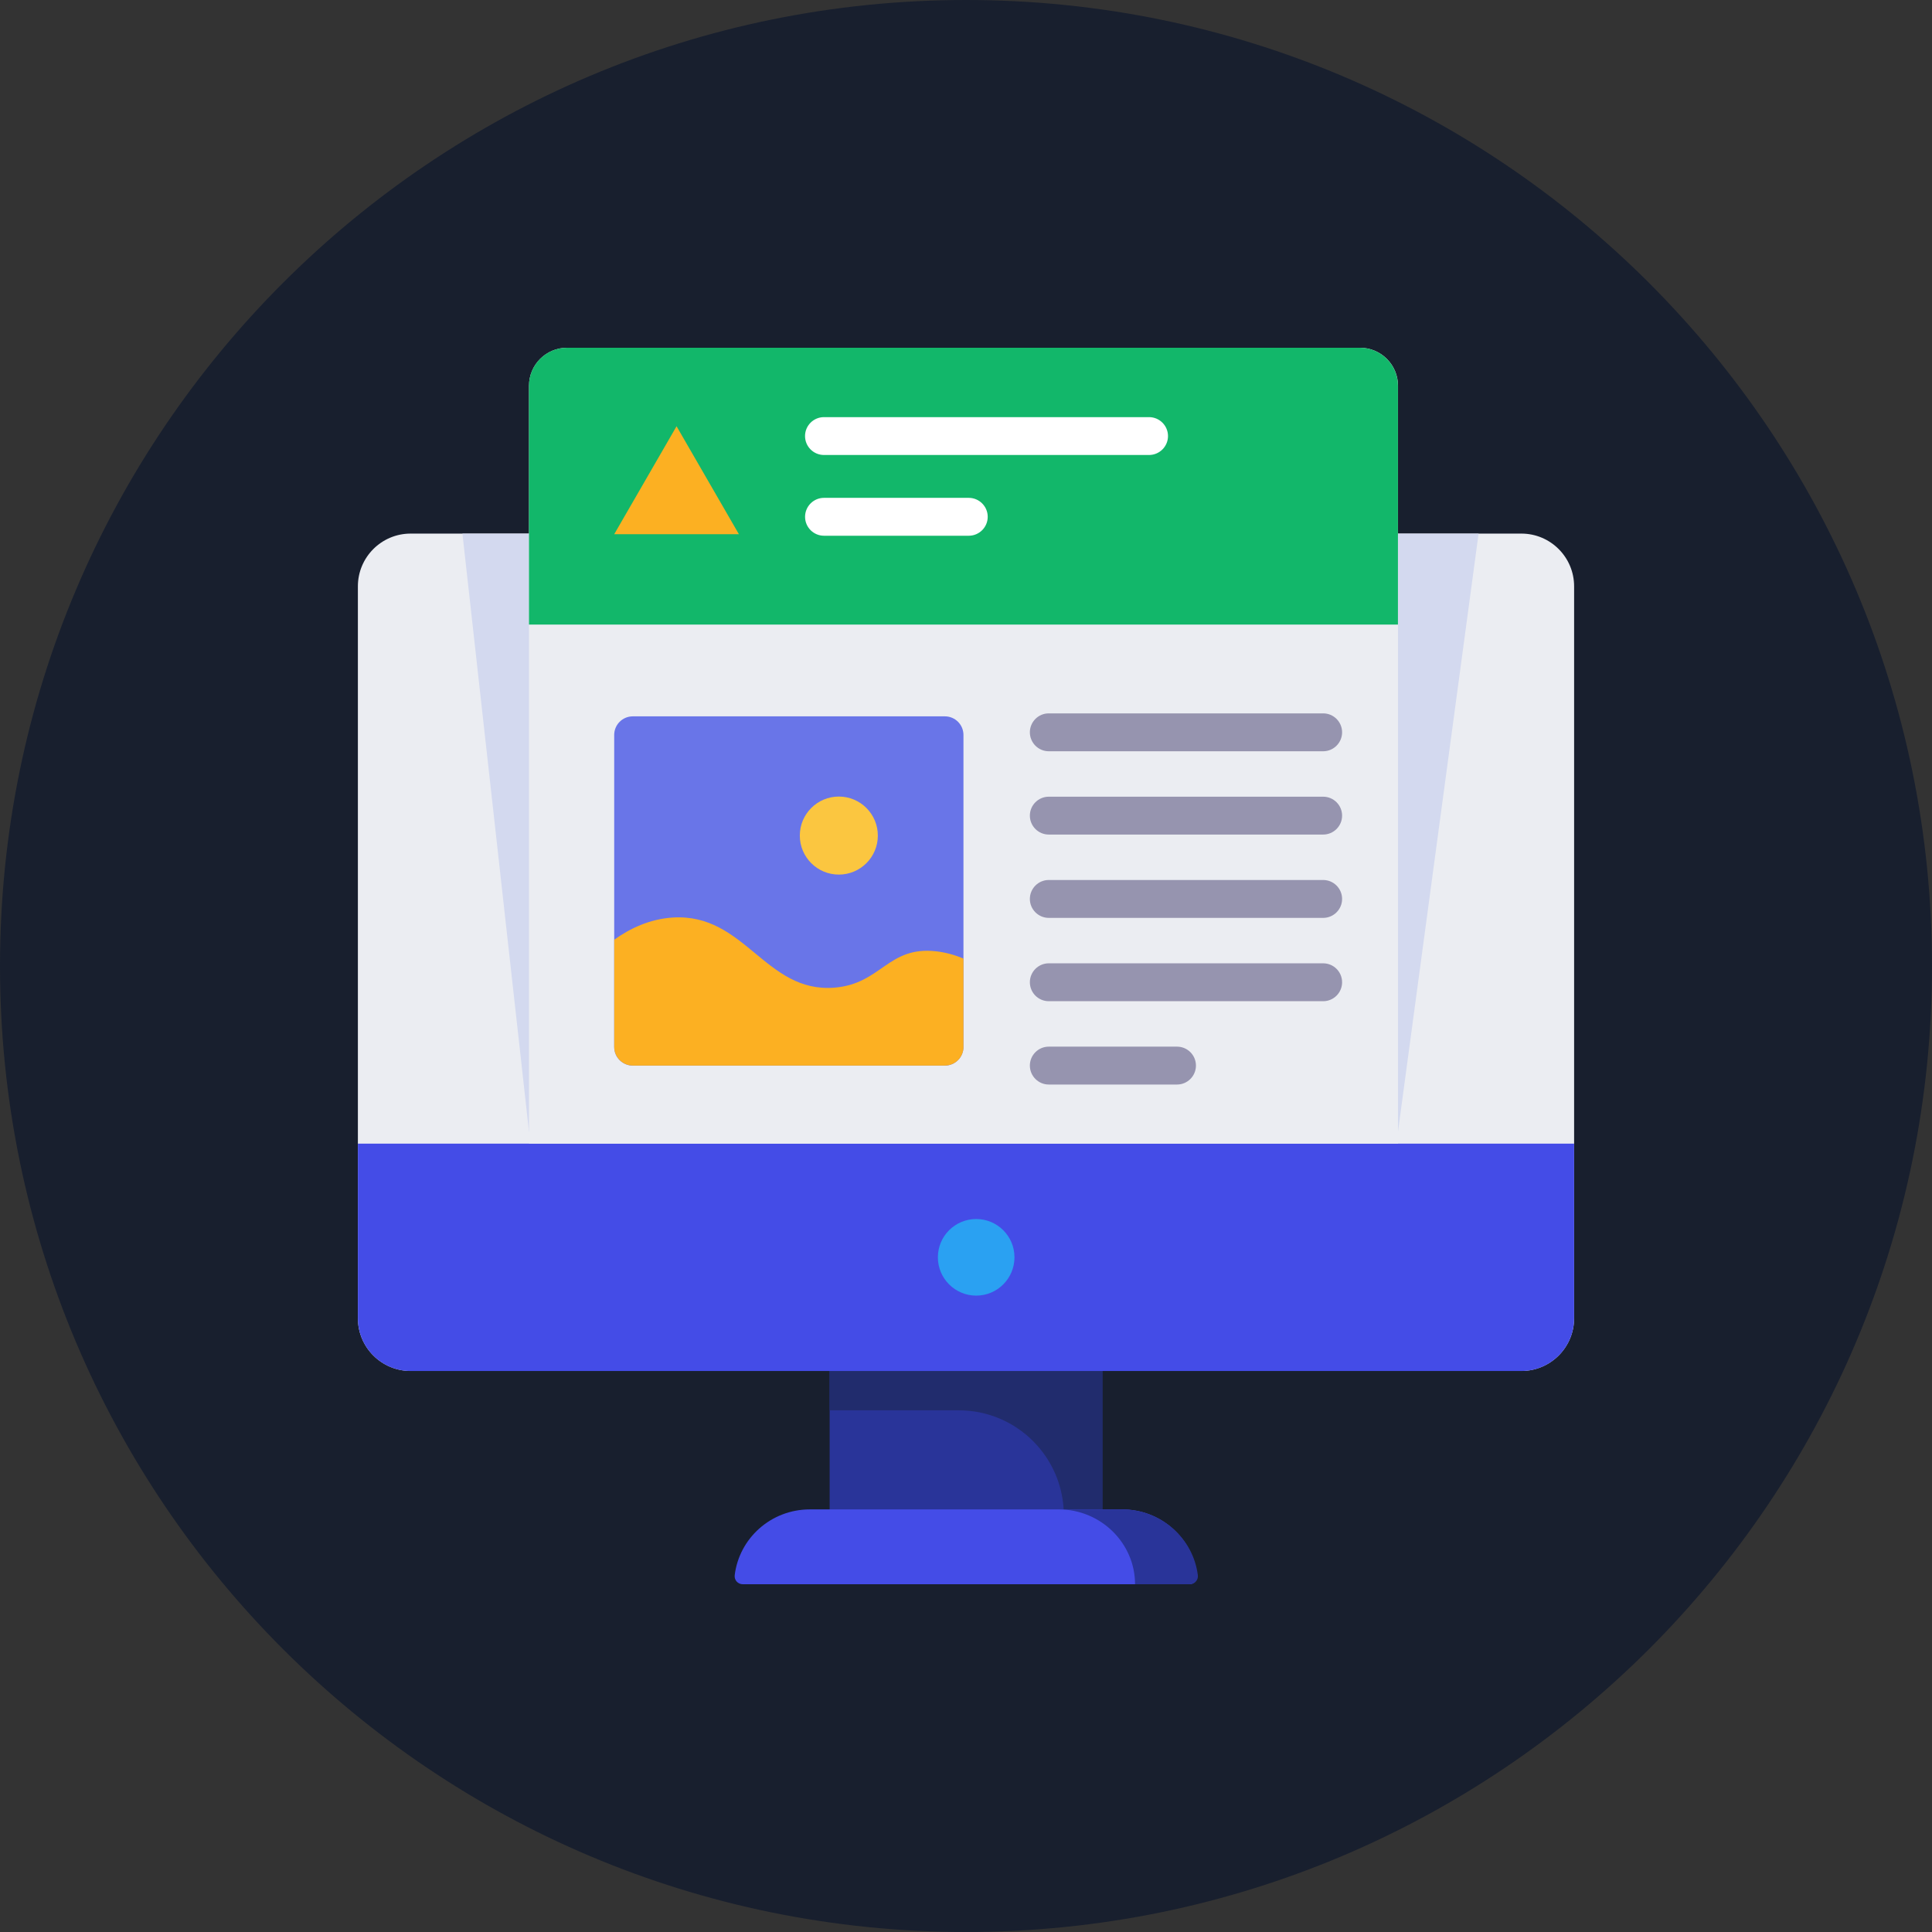
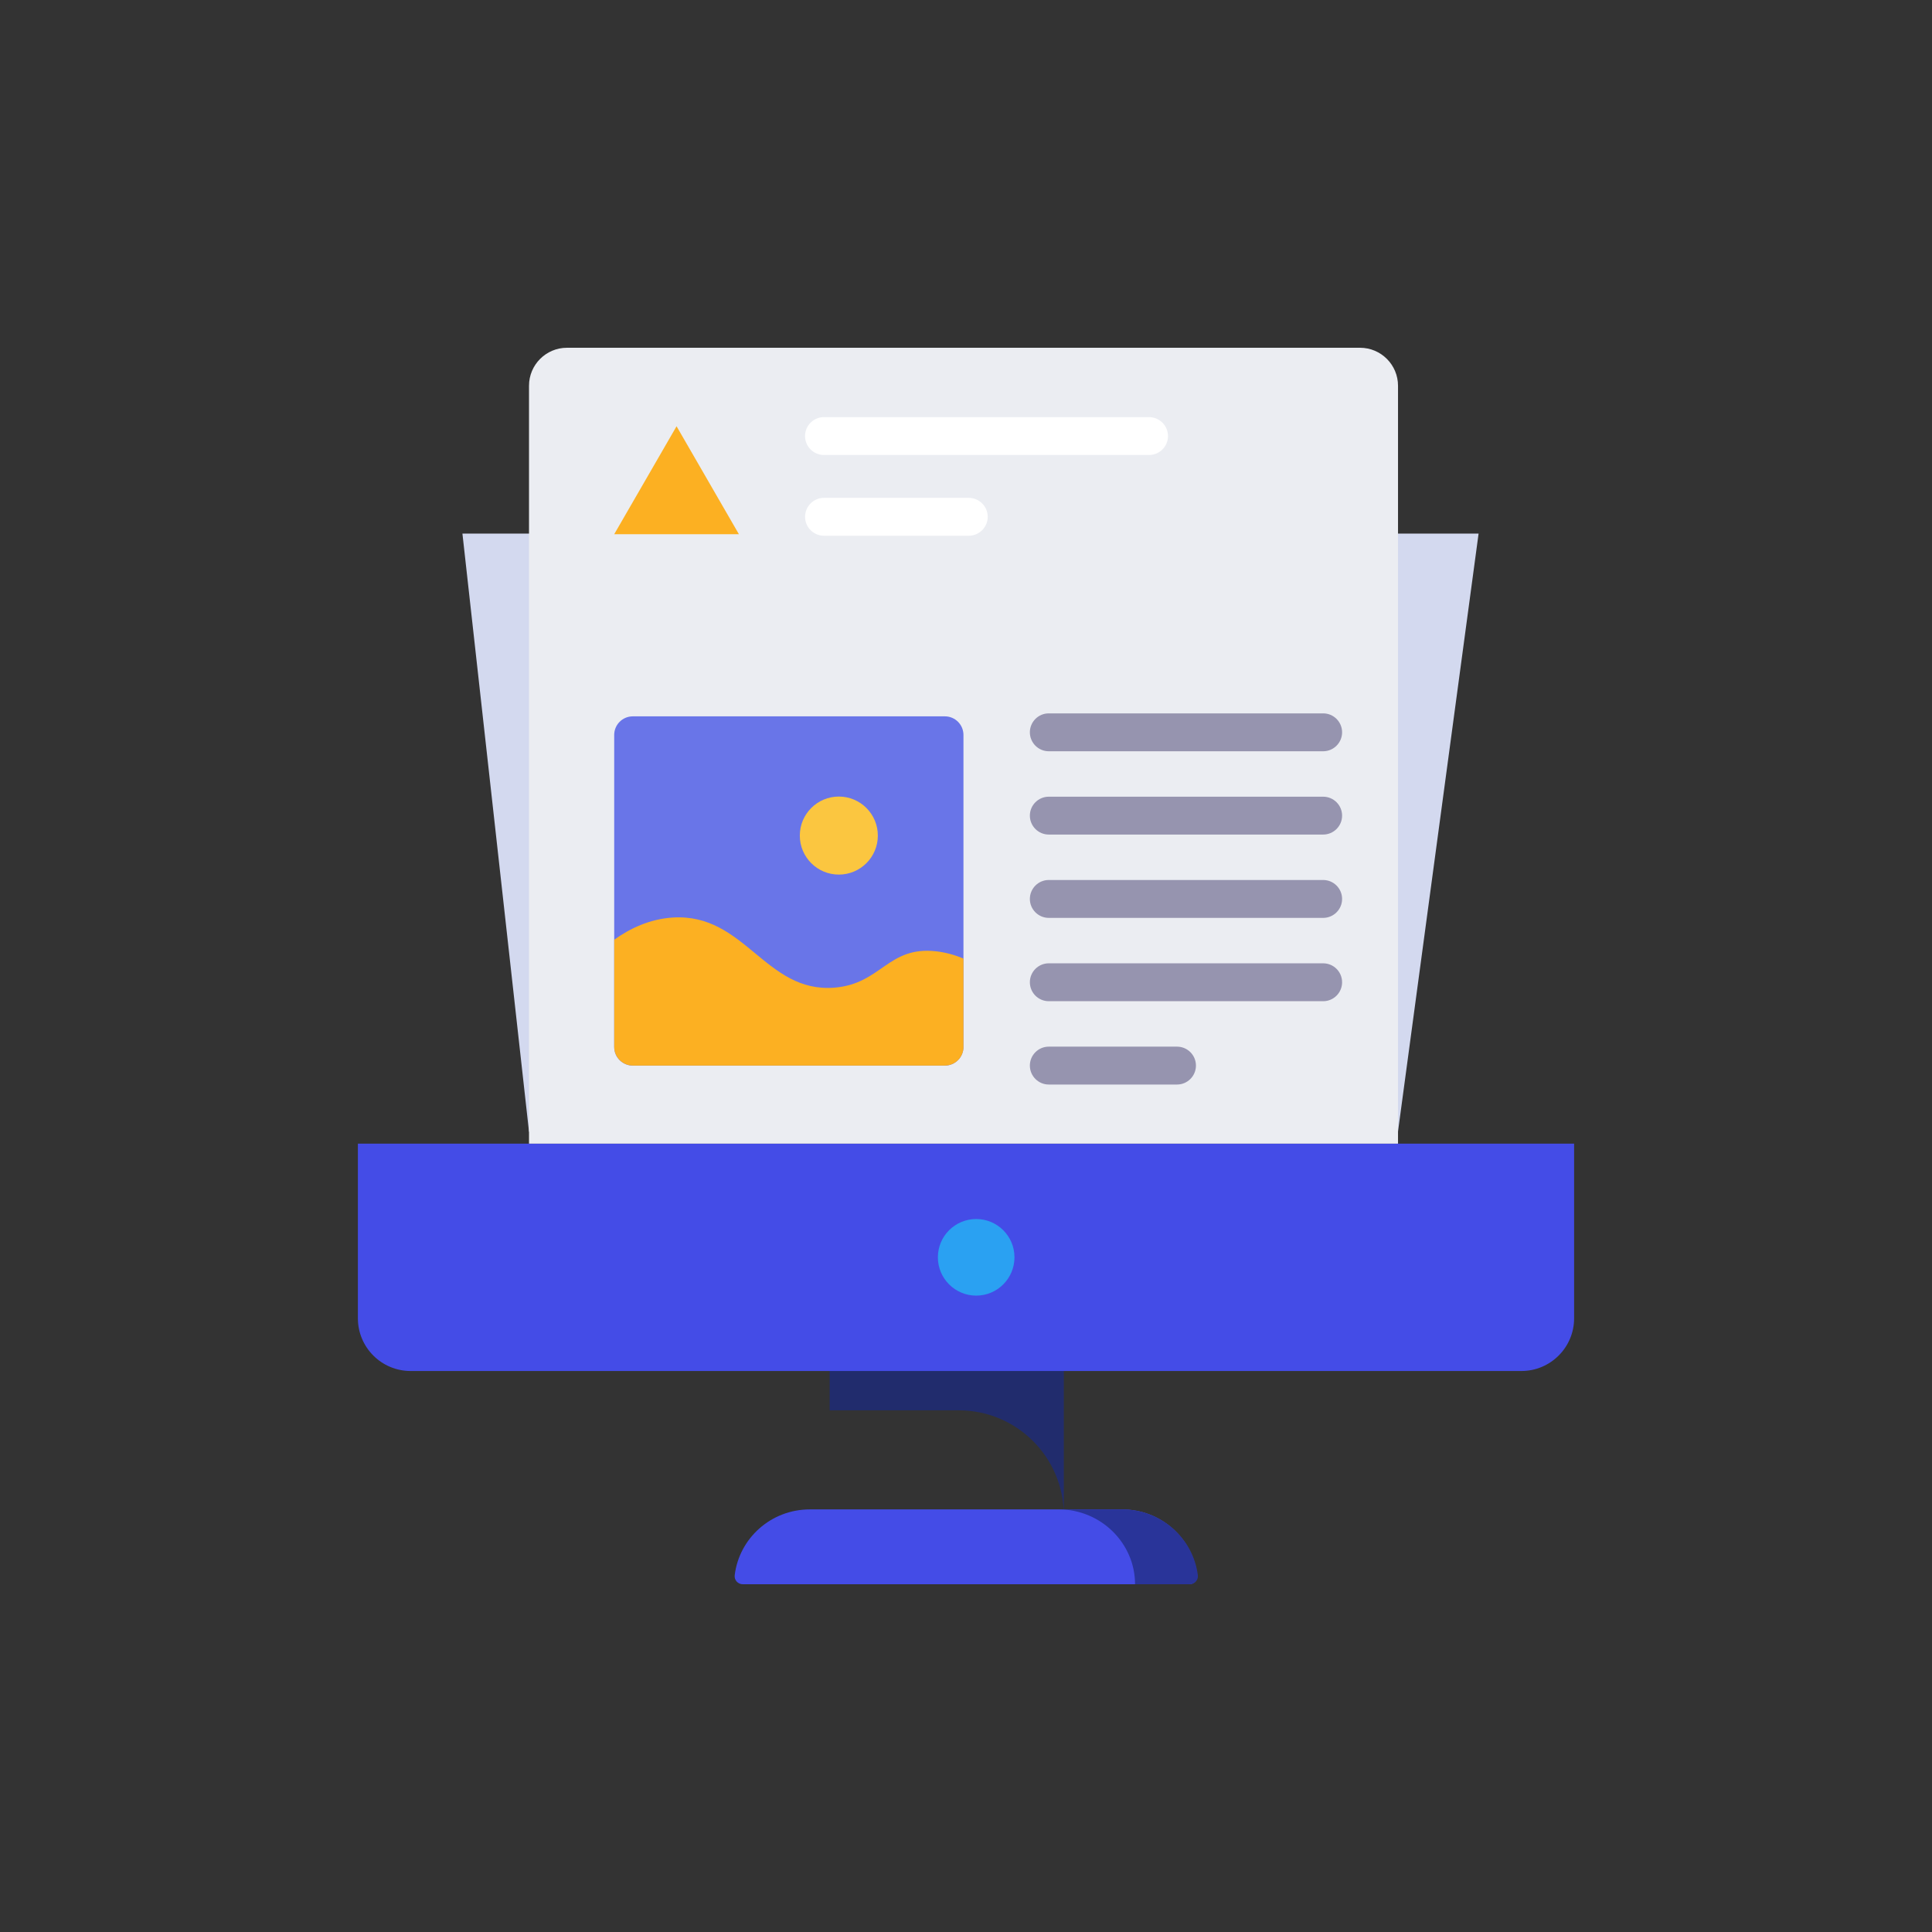
<svg xmlns="http://www.w3.org/2000/svg" width="54" height="54" viewBox="0 0 54 54" fill="none">
  <rect x="0" y="0" width="54" height="54" fill="#333333" stroke="none" />
  <g clip-path="url(#clip0_109_847)">
-     <path d="M27 54C41.912 54 54 41.912 54 27C54 12.088 41.912 0 27 0C12.088 0 0 12.088 0 27C0 41.912 12.088 54 27 54Z" fill="#181F2E" />
-     <path d="M42.523 38.319H11.477C10.663 38.319 10.003 37.659 10.003 36.844V16.389C10.003 15.575 10.663 14.914 11.477 14.914H42.523C43.337 14.914 43.997 15.575 43.997 16.389V36.844C43.997 37.659 43.337 38.319 42.523 38.319Z" fill="#EBEDF2" />
-     <path d="M23.189 38.148H30.811V42.355H23.189V38.148Z" fill="#293499" />
-     <path d="M23.189 38.148V39.419H26.797C28.42 39.419 29.734 40.733 29.734 42.355H30.811V38.148H23.189Z" fill="#212C6D" />
+     <path d="M23.189 38.148V39.419H26.797C28.42 39.419 29.734 40.733 29.734 42.355V38.148H23.189Z" fill="#212C6D" />
    <path d="M10.003 31.965V36.846C10.003 37.66 10.663 38.32 11.477 38.32H42.523C43.337 38.32 43.997 37.66 43.997 36.846V31.965H10.003Z" fill="#444CE7" />
    <path d="M27.285 36.213C27.876 36.213 28.355 35.733 28.355 35.142C28.355 34.551 27.876 34.072 27.285 34.072C26.694 34.072 26.214 34.551 26.214 35.142C26.214 35.733 26.694 36.213 27.285 36.213Z" fill="#2AA1F2" />
    <path d="M32.898 13.095H23.812C23.52 13.095 23.282 12.858 23.282 12.566C23.282 12.273 23.52 12.036 23.812 12.036H32.898C33.19 12.036 33.427 12.273 33.427 12.566C33.427 12.858 33.19 13.095 32.898 13.095ZM27.858 15.352H23.813C23.521 15.352 23.283 15.115 23.283 14.823C23.283 14.53 23.521 14.293 23.813 14.293H27.858C28.151 14.293 28.388 14.53 28.388 14.823C28.388 15.115 28.151 15.352 27.858 15.352Z" fill="black" />
    <path d="M12.925 14.914L14.786 31.632H39.074L41.327 14.914H12.925Z" fill="#D3D9EF" />
    <path d="M39.074 31.965H14.786V10.782C14.786 10.196 15.261 9.72 15.848 9.72H38.013C38.599 9.72 39.075 10.196 39.075 10.782V31.965H39.074Z" fill="#EBEDF2" />
-     <path d="M38.012 9.72H15.847C15.26 9.72 14.785 10.196 14.785 10.782V17.457H39.073V10.782C39.073 10.196 38.597 9.72 38.011 9.72H38.012Z" fill="#12B76A" />
    <path d="M18.91 11.914L17.167 14.932H20.653L18.91 11.914H18.91Z" fill="#FCB022" />
    <path d="M32.116 12.717H23.03C22.738 12.717 22.501 12.48 22.501 12.188C22.501 11.896 22.738 11.659 23.03 11.659H32.116C32.408 11.659 32.646 11.896 32.646 12.188C32.646 12.48 32.408 12.717 32.116 12.717Z" fill="white" />
    <path d="M36.984 20.998H29.314C29.022 20.998 28.785 20.76 28.785 20.468C28.785 20.176 29.022 19.939 29.314 19.939H36.983C37.275 19.939 37.512 20.176 37.512 20.468C37.512 20.76 37.275 20.998 36.983 20.998H36.984ZM36.984 23.326H29.314C29.022 23.326 28.785 23.089 28.785 22.797C28.785 22.505 29.022 22.268 29.314 22.268H36.983C37.275 22.268 37.512 22.505 37.512 22.797C37.512 23.089 37.275 23.326 36.983 23.326H36.984ZM36.984 25.655H29.314C29.022 25.655 28.785 25.418 28.785 25.126C28.785 24.834 29.022 24.596 29.314 24.596H36.983C37.275 24.596 37.512 24.834 37.512 25.126C37.512 25.418 37.275 25.655 36.983 25.655H36.984ZM36.984 27.984H29.314C29.022 27.984 28.785 27.747 28.785 27.454C28.785 27.162 29.022 26.925 29.314 26.925H36.983C37.275 26.925 37.512 27.162 37.512 27.454C37.512 27.747 37.275 27.984 36.983 27.984H36.984ZM32.898 30.313H29.314C29.022 30.313 28.785 30.075 28.785 29.783C28.785 29.491 29.022 29.254 29.314 29.254H32.898C33.19 29.254 33.427 29.491 33.427 29.783C33.427 30.075 33.19 30.313 32.898 30.313Z" fill="#9694AF" />
    <path d="M27.077 14.974H23.031C22.739 14.974 22.502 14.737 22.502 14.445C22.502 14.153 22.739 13.915 23.031 13.915H27.077C27.369 13.915 27.607 14.153 27.607 14.445C27.607 14.737 27.369 14.974 27.077 14.974Z" fill="white" />
    <path d="M26.409 29.784H17.687C17.4 29.784 17.167 29.551 17.167 29.264V20.542C17.167 20.255 17.4 20.022 17.687 20.022H26.409C26.696 20.022 26.929 20.255 26.929 20.542V29.264C26.929 29.551 26.696 29.784 26.409 29.784Z" fill="#6975E8" />
    <path d="M26.929 29.264V26.792C26.694 26.694 26.438 26.62 26.164 26.589C24.816 26.438 24.634 27.499 23.326 27.605C21.39 27.762 20.827 25.522 18.809 25.645C18.154 25.685 17.596 25.958 17.168 26.265V29.263C17.168 29.55 17.401 29.783 17.688 29.783H26.41C26.697 29.783 26.93 29.55 26.93 29.263L26.929 29.264Z" fill="#FCB022" />
    <path d="M23.446 24.445C24.048 24.445 24.536 23.957 24.536 23.355C24.536 22.753 24.048 22.264 23.446 22.264C22.843 22.264 22.355 22.753 22.355 23.355C22.355 23.957 22.843 24.445 23.446 24.445Z" fill="#FBC640" />
    <path d="M31.364 42.188H22.636C21.546 42.188 20.66 42.998 20.535 44.028C20.519 44.162 20.624 44.28 20.759 44.28H33.239C33.373 44.28 33.48 44.162 33.463 44.028C33.338 42.998 32.453 42.188 31.362 42.188H31.364Z" fill="#444CE7" />
    <path d="M31.364 42.188H29.593C30.77 42.188 31.725 43.133 31.725 44.28H33.255C33.39 44.28 33.497 44.162 33.48 44.028C33.352 42.998 32.454 42.188 31.364 42.188Z" fill="#293499" />
  </g>
  <defs>
    <clipPath id="clip0_109_847">
      <rect width="54" height="54" fill="white" />
    </clipPath>
  </defs>
</svg>